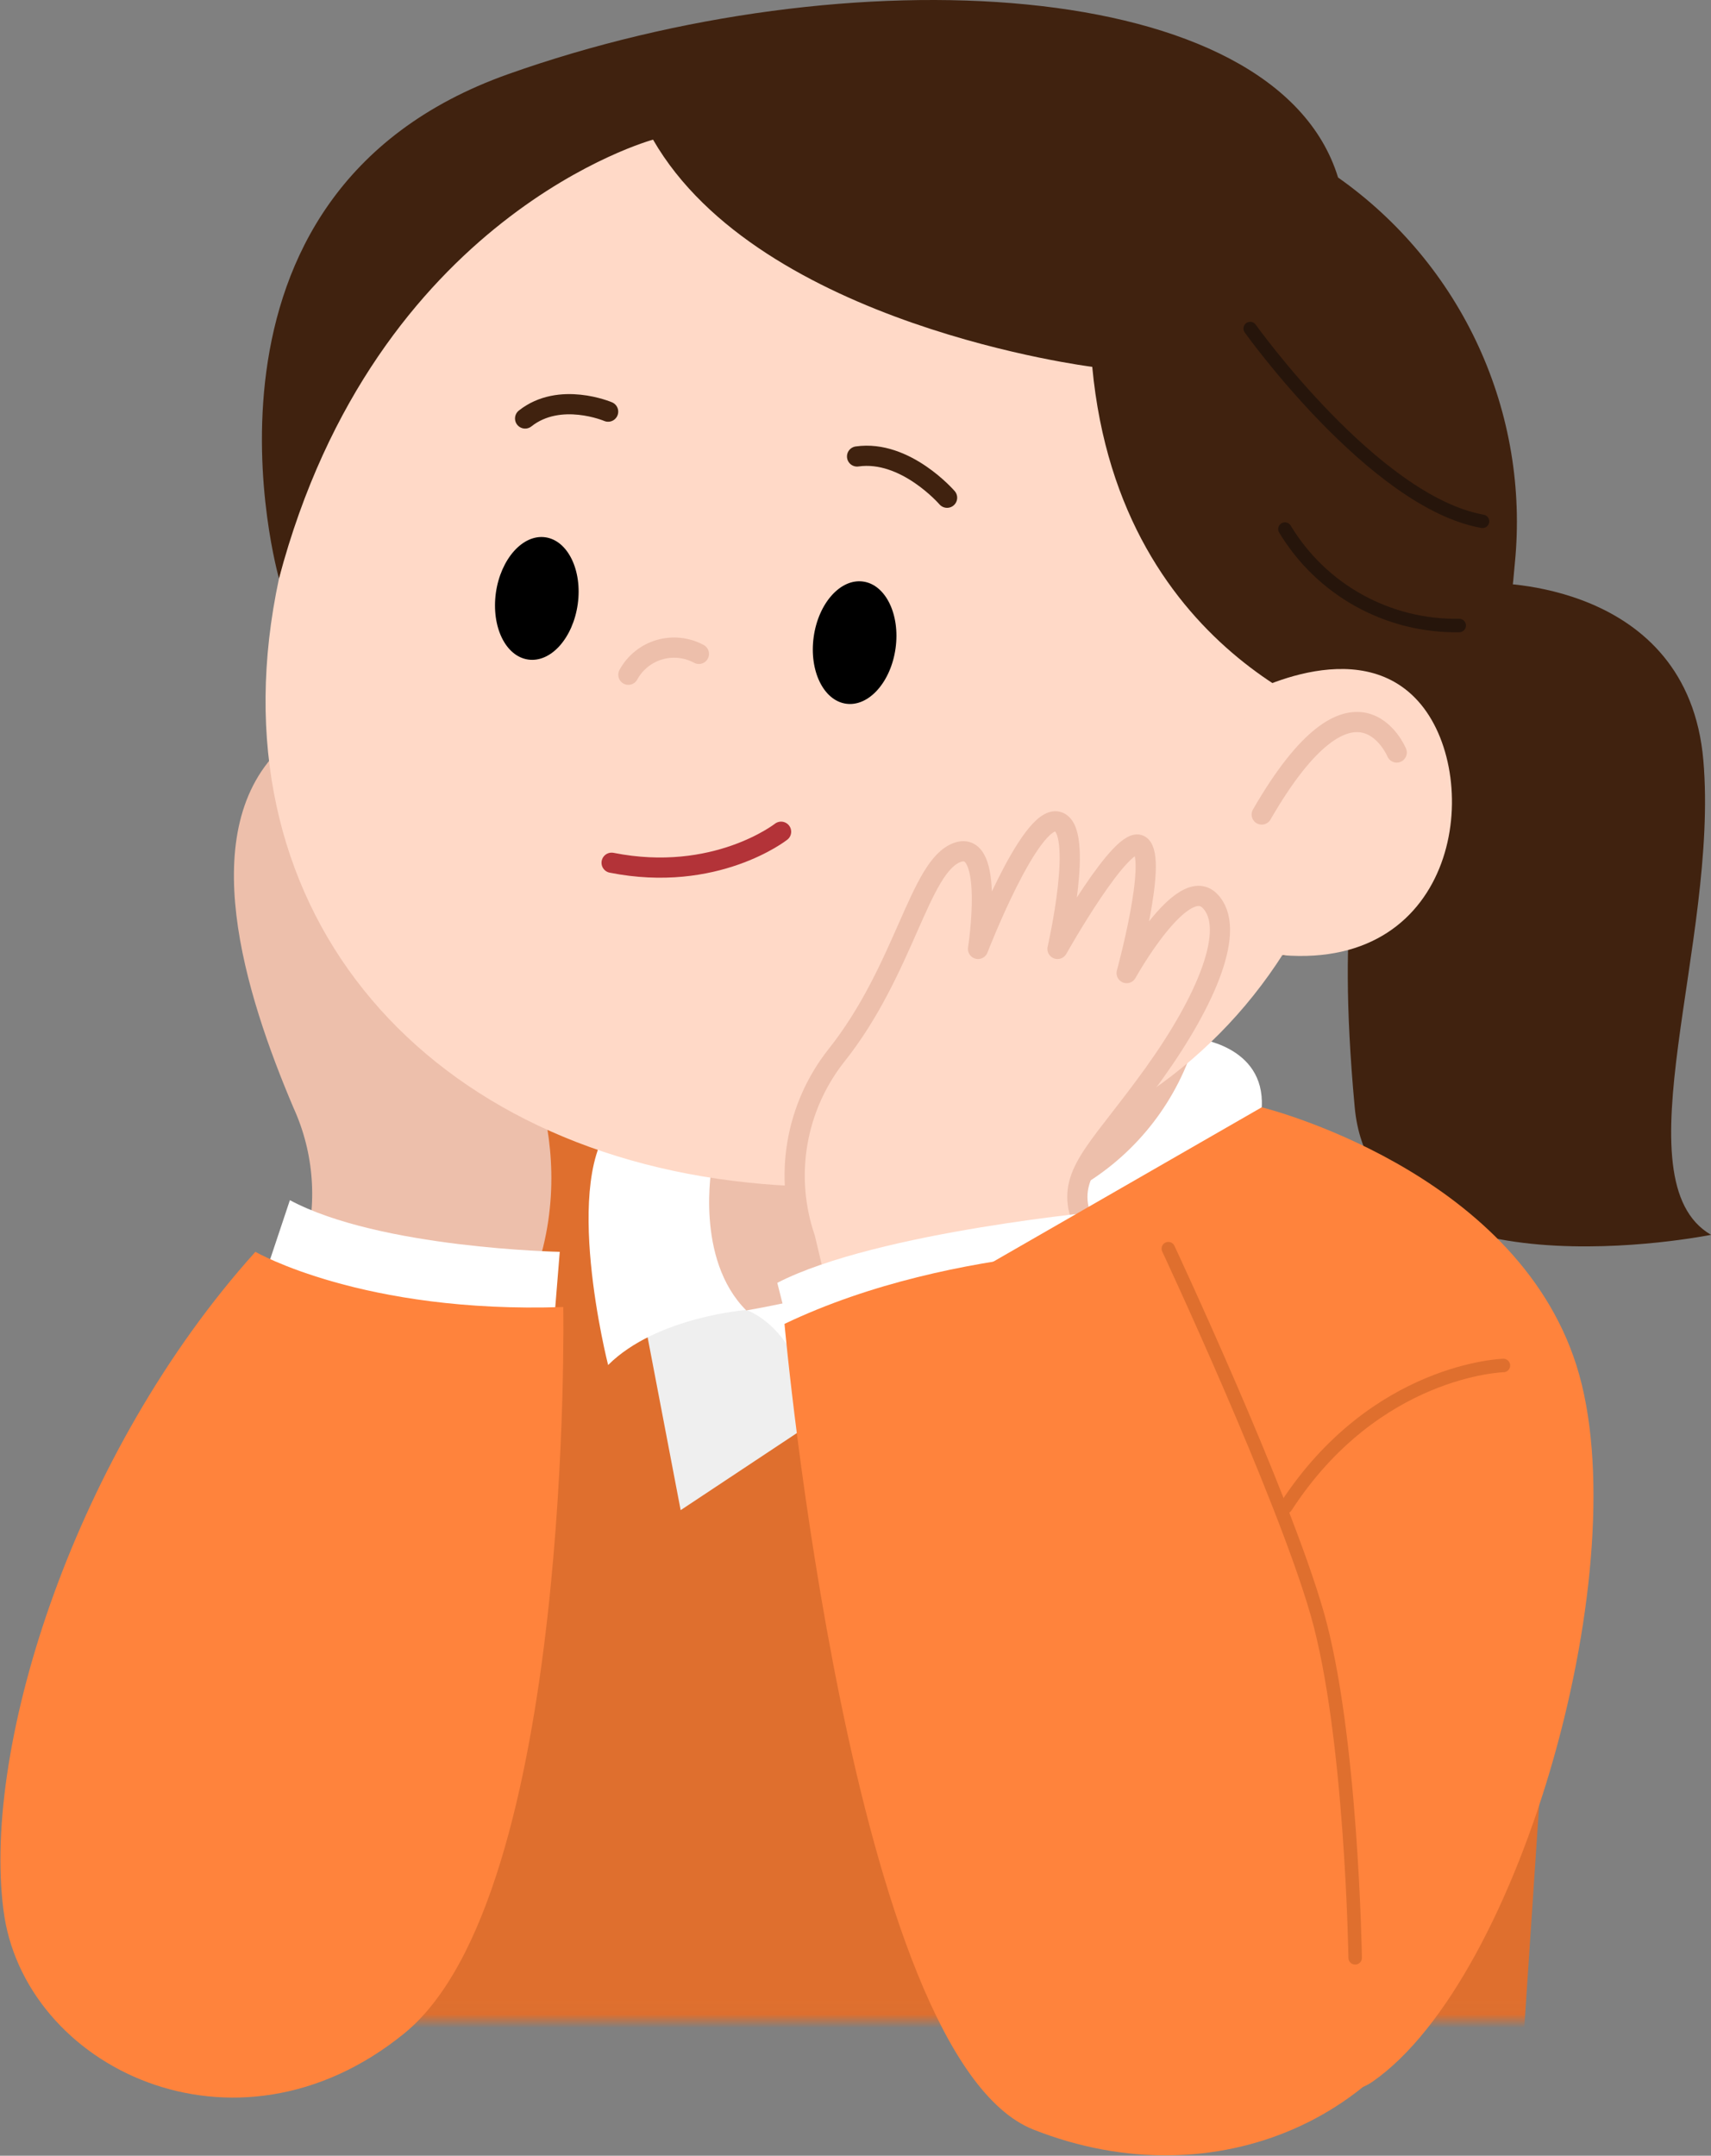
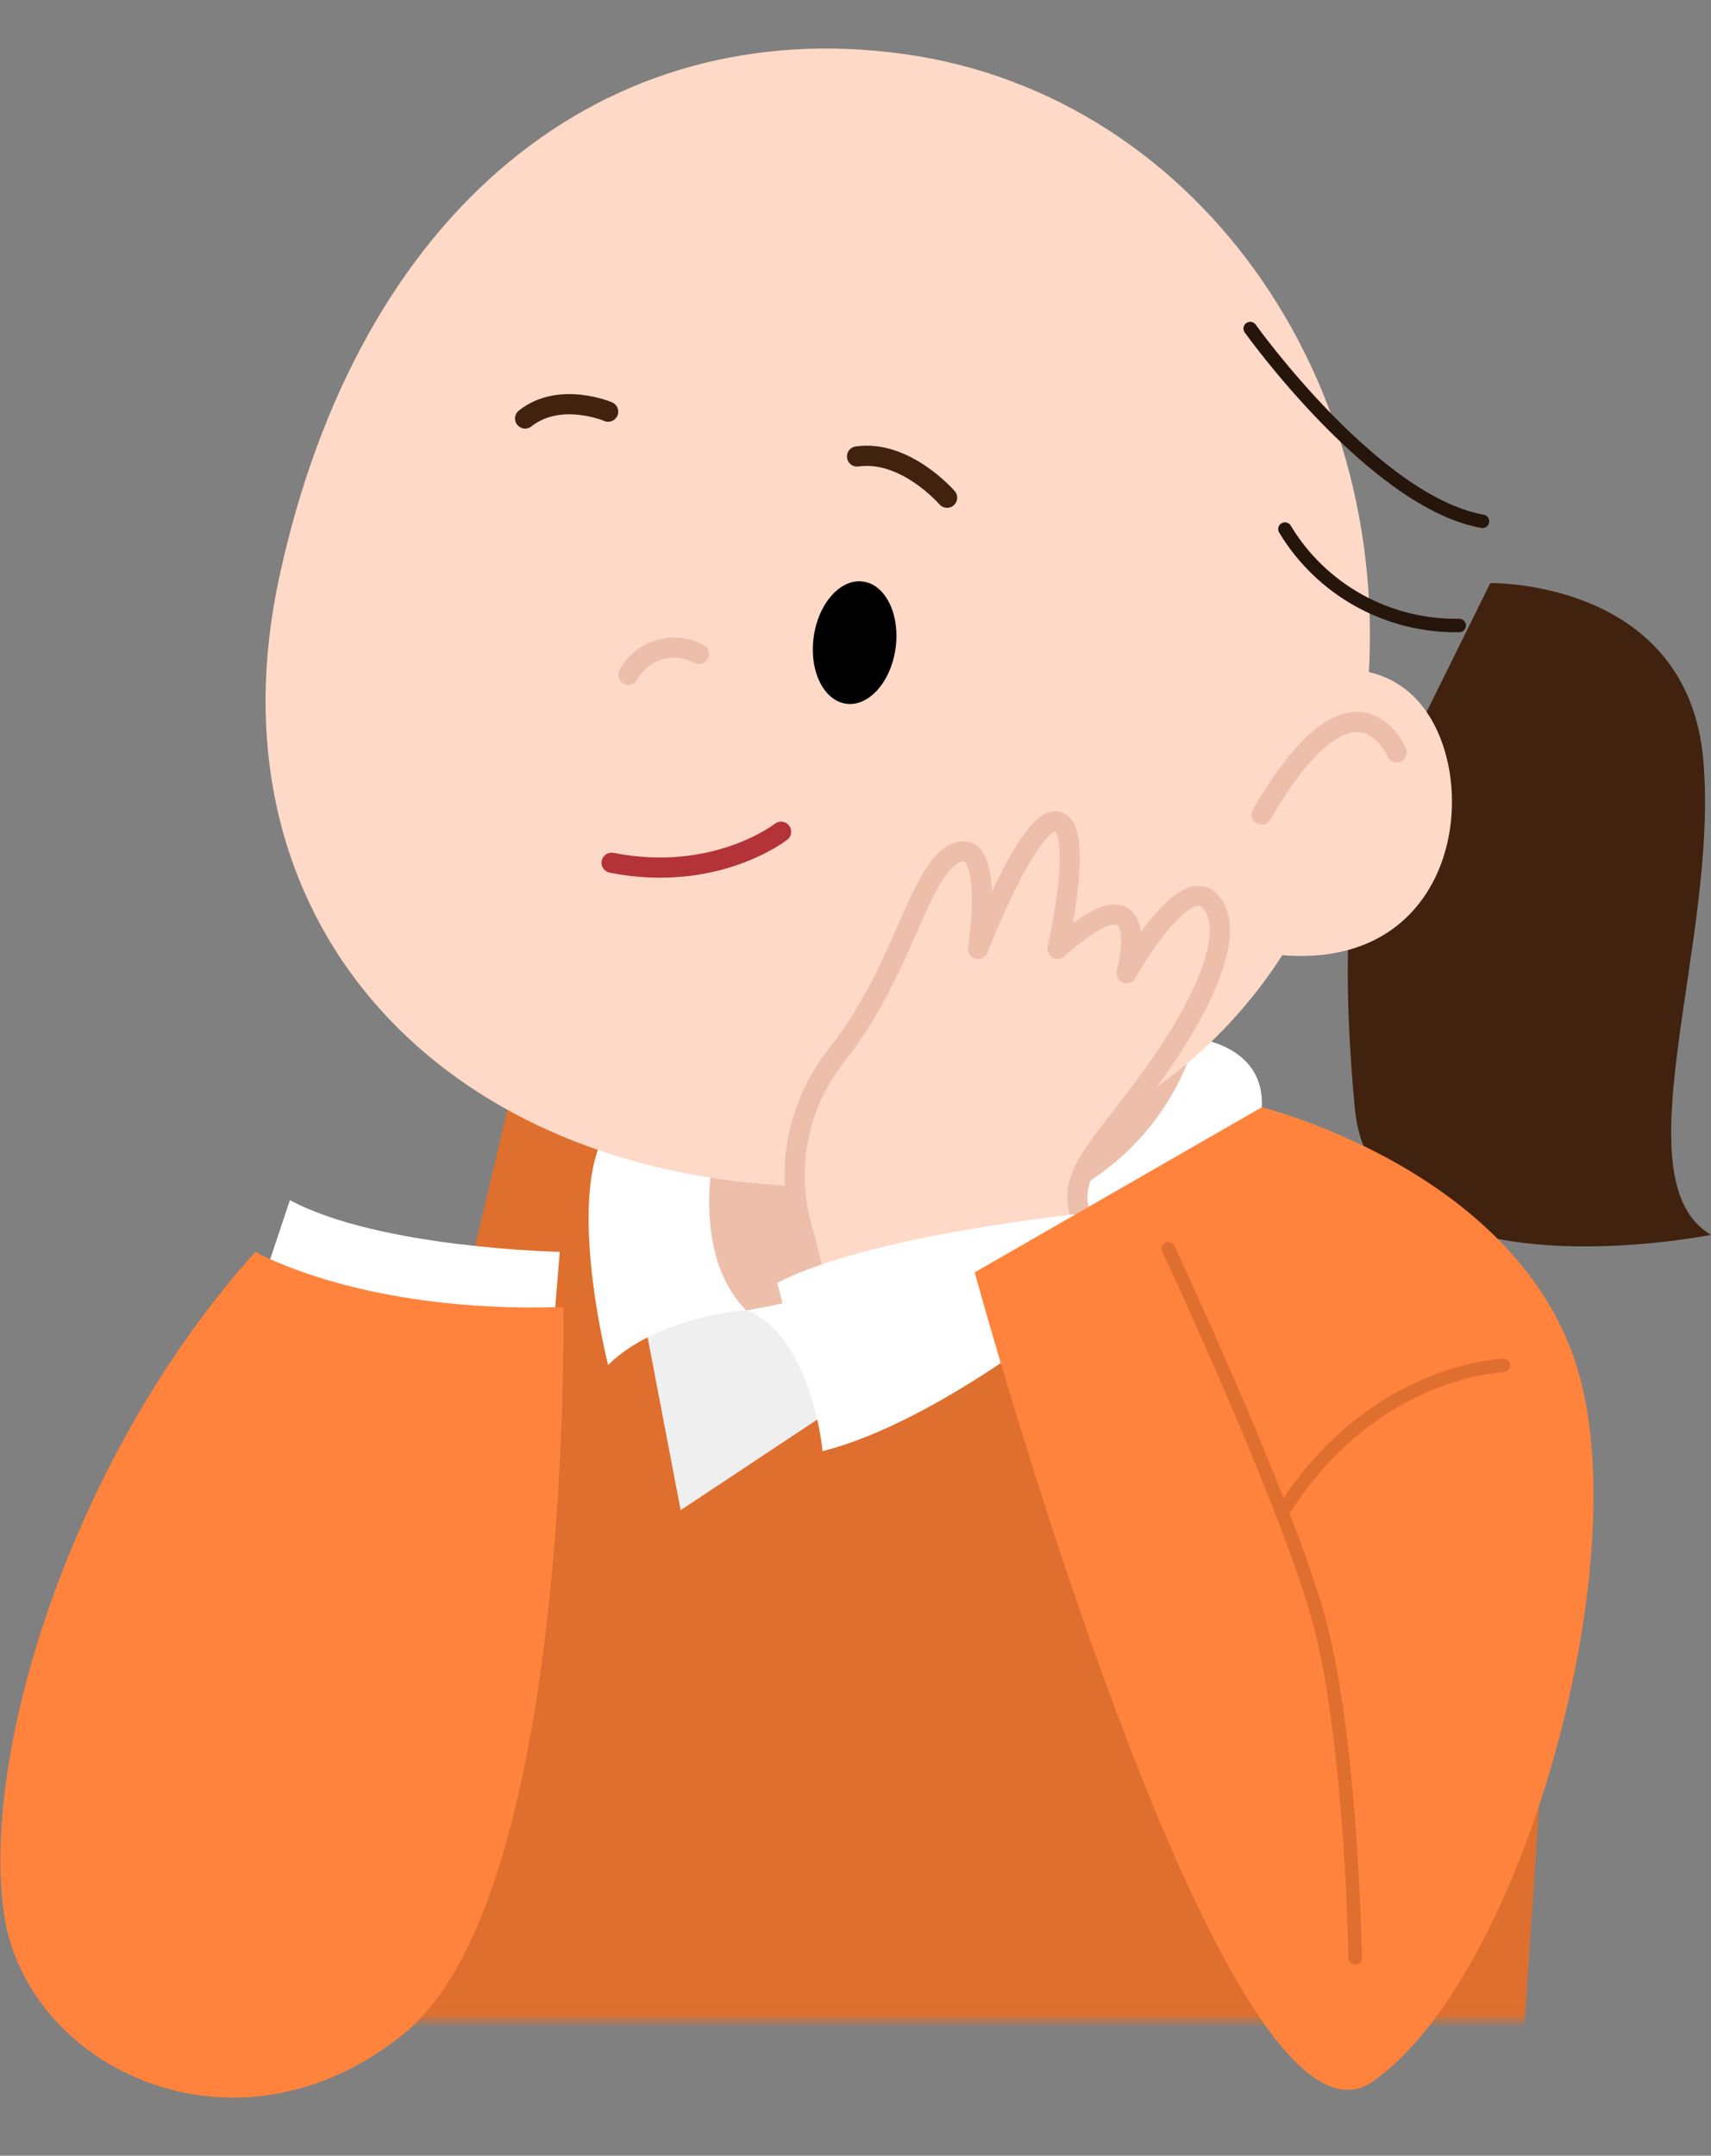
<svg xmlns="http://www.w3.org/2000/svg" width="127" height="160" viewBox="0 0 127 160" fill="none">
  <rect x="0" y="0" width="127" height="160" fill="#808080" stroke="none" />
  <g clip-path="url(#clip0_217_7426)">
    <mask id="mask0_217_7426" style="mask-type:luminance" maskUnits="userSpaceOnUse" x="3" y="-31" width="130" height="181">
      <path d="M132.1 -30.502H3.281V149.982H132.1V-30.502Z" fill="white" />
    </mask>
    <g mask="url(#mask0_217_7426)">
      <path d="M110.618 43.278C110.618 43.278 125.278 42.99 126.433 56.443C127.589 69.897 120.102 87.639 127.003 91.65C127.003 91.65 101.907 96.727 100.556 82.199C99.12 66.749 101.134 62.451 101.134 62.451L110.618 43.278Z" fill="#40220F" />
      <path d="M49.237 82.69L37.943 81.158L20.742 154H112.907L115.21 119.496L71.061 81.928L49.237 82.69Z" fill="#DF6F2E" />
      <path d="M70.552 98.801L50.522 112.085L47.445 95.984L57.202 91.381L70.552 98.801Z" fill="#EFEFEF" />
-       <path d="M37.436 75.024C37.436 75.024 43.385 83.967 39.747 94.485L22.547 92.945C23.593 89.393 23.321 85.585 21.782 82.216C18.187 73.755 14.337 61.512 21.008 55.377C27.68 49.243 37.436 75.024 37.436 75.024Z" fill="#EDBFAB" />
      <path d="M88.786 77.072C88.786 77.072 93.885 77.58 93.656 82.149C93.426 86.718 73.379 104.639 61.056 107.702C61.056 107.702 60.291 99.24 55.413 97.227C55.413 97.227 48.733 97.734 45.138 101.313C45.138 101.313 41.552 87.259 45.657 83.173C49.761 79.086 88.786 77.072 88.786 77.072Z" fill="white" />
      <path d="M52.843 86.524C52.843 86.524 51.56 93.428 55.393 97.261C64.237 95.73 72.719 92.574 80.403 87.954C84.466 85.499 87.451 81.611 88.766 77.064L52.843 86.524Z" fill="#EDBFAB" />
      <path d="M20.711 42.932C15.519 67.122 31.045 85.237 55.555 87.776C77.863 90.128 97.843 78.469 101.217 53.931C104.59 29.394 89.319 7.09 67.104 4.011C44.889 0.931 26.609 15.467 20.711 42.932Z" fill="#FFD9C7" />
      <path d="M66.474 48.113C66.819 45.608 65.739 43.392 64.06 43.162C62.381 42.933 60.741 44.777 60.395 47.282C60.05 49.786 61.13 52.002 62.809 52.232C64.487 52.462 66.129 50.617 66.474 48.113Z" fill="black" />
-       <path d="M36.807 43.997C36.459 46.535 37.538 48.727 39.221 48.955C40.904 49.184 42.535 47.339 42.884 44.835C43.232 42.33 42.145 40.105 40.47 39.877C38.796 39.648 37.164 41.493 36.807 43.997Z" fill="black" />
      <path d="M46.641 50.08C46.882 49.636 47.209 49.244 47.603 48.925C47.996 48.607 48.449 48.369 48.936 48.225C49.422 48.082 49.932 48.035 50.436 48.087C50.941 48.14 51.43 48.291 51.876 48.532" stroke="#EDBFAB" stroke-width="1.5" stroke-linecap="round" stroke-linejoin="round" />
      <path d="M70.297 36.942C70.297 36.942 67.212 33.363 63.617 33.879" stroke="#40220F" stroke-width="1.5" stroke-linecap="round" stroke-linejoin="round" />
      <path d="M45.138 30.552C45.138 30.552 41.552 29.02 38.977 31.06" stroke="#40220F" stroke-width="1.5" stroke-linecap="round" stroke-linejoin="round" />
      <path d="M57.976 61.732C57.976 61.732 53.098 65.565 45.398 64.034" stroke="#B33338" stroke-width="1.5" stroke-linecap="round" stroke-linejoin="round" />
-       <path d="M59.754 91.895C58.98 89.625 58.786 87.199 59.189 84.835C59.593 82.472 60.581 80.246 62.066 78.358C67.165 71.961 68.227 64.295 71.049 63.271C73.87 62.248 72.595 70.43 72.595 70.43C72.595 70.43 76.445 60.462 78.493 60.978C80.541 61.495 78.493 70.43 78.493 70.43C78.493 70.43 83.371 61.74 84.654 62.764C85.938 63.787 83.626 72.223 83.626 72.223C83.626 72.223 87.739 64.811 89.787 66.85C91.836 68.89 89.532 74.262 85.683 79.635C81.833 85.008 79.521 86.785 80.04 89.602L80.805 92.665L61.037 97.268L59.754 91.895Z" fill="#FFD9C7" stroke="#EDBFAB" stroke-width="1.5" stroke-linecap="round" stroke-linejoin="round" />
+       <path d="M59.754 91.895C58.98 89.625 58.786 87.199 59.189 84.835C59.593 82.472 60.581 80.246 62.066 78.358C67.165 71.961 68.227 64.295 71.049 63.271C73.87 62.248 72.595 70.43 72.595 70.43C72.595 70.43 76.445 60.462 78.493 60.978C80.541 61.495 78.493 70.43 78.493 70.43C85.938 63.787 83.626 72.223 83.626 72.223C83.626 72.223 87.739 64.811 89.787 66.85C91.836 68.89 89.532 74.262 85.683 79.635C81.833 85.008 79.521 86.785 80.04 89.602L80.805 92.665L61.037 97.268L59.754 91.895Z" fill="#FFD9C7" stroke="#EDBFAB" stroke-width="1.5" stroke-linecap="round" stroke-linejoin="round" />
      <path d="M84.397 94.188L82.341 89.848C82.341 89.848 65.148 91.379 57.695 95.212L58.979 100.289L84.397 94.188Z" fill="white" />
-       <path d="M101.18 53.931C101.18 53.931 83.13 49.21 81.073 27.228C81.073 27.228 56.428 24.165 48.473 10.365C48.473 10.365 27.856 15.941 20.709 42.931C20.709 42.931 12.534 14.451 37.706 5.508C62.878 -3.435 94.696 -1.904 99.319 13.174C103.849 16.367 107.45 20.698 109.754 25.725C112.059 30.753 112.986 36.298 112.441 41.798C110.129 69.398 95.24 70.938 95.24 70.938L94.722 46.908" fill="#40220F" />
      <path d="M92.117 51.765C92.117 51.765 100.845 46.688 105.468 52.281C110.091 57.874 108.29 71.953 95.202 70.896L92.117 51.765Z" fill="#FFD9C7" />
      <path d="M103.672 55.851C103.672 55.851 100.587 48.439 93.652 60.454" stroke="#EDBFAB" stroke-width="1.5" stroke-linecap="round" stroke-linejoin="round" />
      <path d="M41.548 92.911C41.548 92.911 28.197 92.657 21.517 89.078L19.469 95.212C19.469 95.212 27.423 100.585 41.029 99.308L41.548 92.911Z" fill="white" />
      <path d="M92.797 24.385C92.797 24.385 101.992 37.263 110.04 38.693" stroke="#26150B" stroke-linecap="round" stroke-linejoin="round" />
      <path d="M95.375 39.268C96.709 41.487 98.607 43.318 100.878 44.575C103.148 45.831 105.712 46.47 108.31 46.426" stroke="#26150B" stroke-linecap="round" stroke-linejoin="round" />
    </g>
    <path d="M93.653 82.184C93.653 82.184 112.401 86.778 117.015 101.348C121.63 115.918 112.91 146.844 101.871 154.509C90.832 162.175 72.348 94.435 72.348 94.435L93.653 82.184Z" fill="#FF833C" />
-     <path d="M103.671 146.336C103.671 146.336 103.671 132.274 101.122 123.33C98.572 114.387 86.726 92.633 86.726 92.633C86.726 92.633 71.063 92.126 58.23 98.26C58.23 98.26 63.108 152.699 76.715 158.063C90.32 163.428 104.181 157.039 108.286 144.525L99.048 134.093" fill="#FF833C" />
    <path d="M100.588 145.312C100.588 145.312 100.333 128.695 97.767 119.751C95.2 110.808 86.719 92.676 86.719 92.676" stroke="#DF6F2E" stroke-linecap="round" stroke-linejoin="round" />
    <path d="M18.958 92.912C18.958 92.912 26.921 97.515 41.81 97.007C41.81 97.007 42.575 140.709 29.997 150.93C17.42 161.151 1.689 153.409 0.253 141.733C-1.328 129.464 5.607 107.736 18.958 92.912Z" fill="#FF833C" />
    <path d="M111.592 101.348C111.592 101.348 102.091 101.601 95.445 111.831" stroke="#DF6F2E" stroke-linecap="round" stroke-linejoin="round" />
  </g>
  <defs>
    <clipPath id="clip0_217_7426">
      <rect width="127" height="160" fill="white" />
    </clipPath>
  </defs>
</svg>